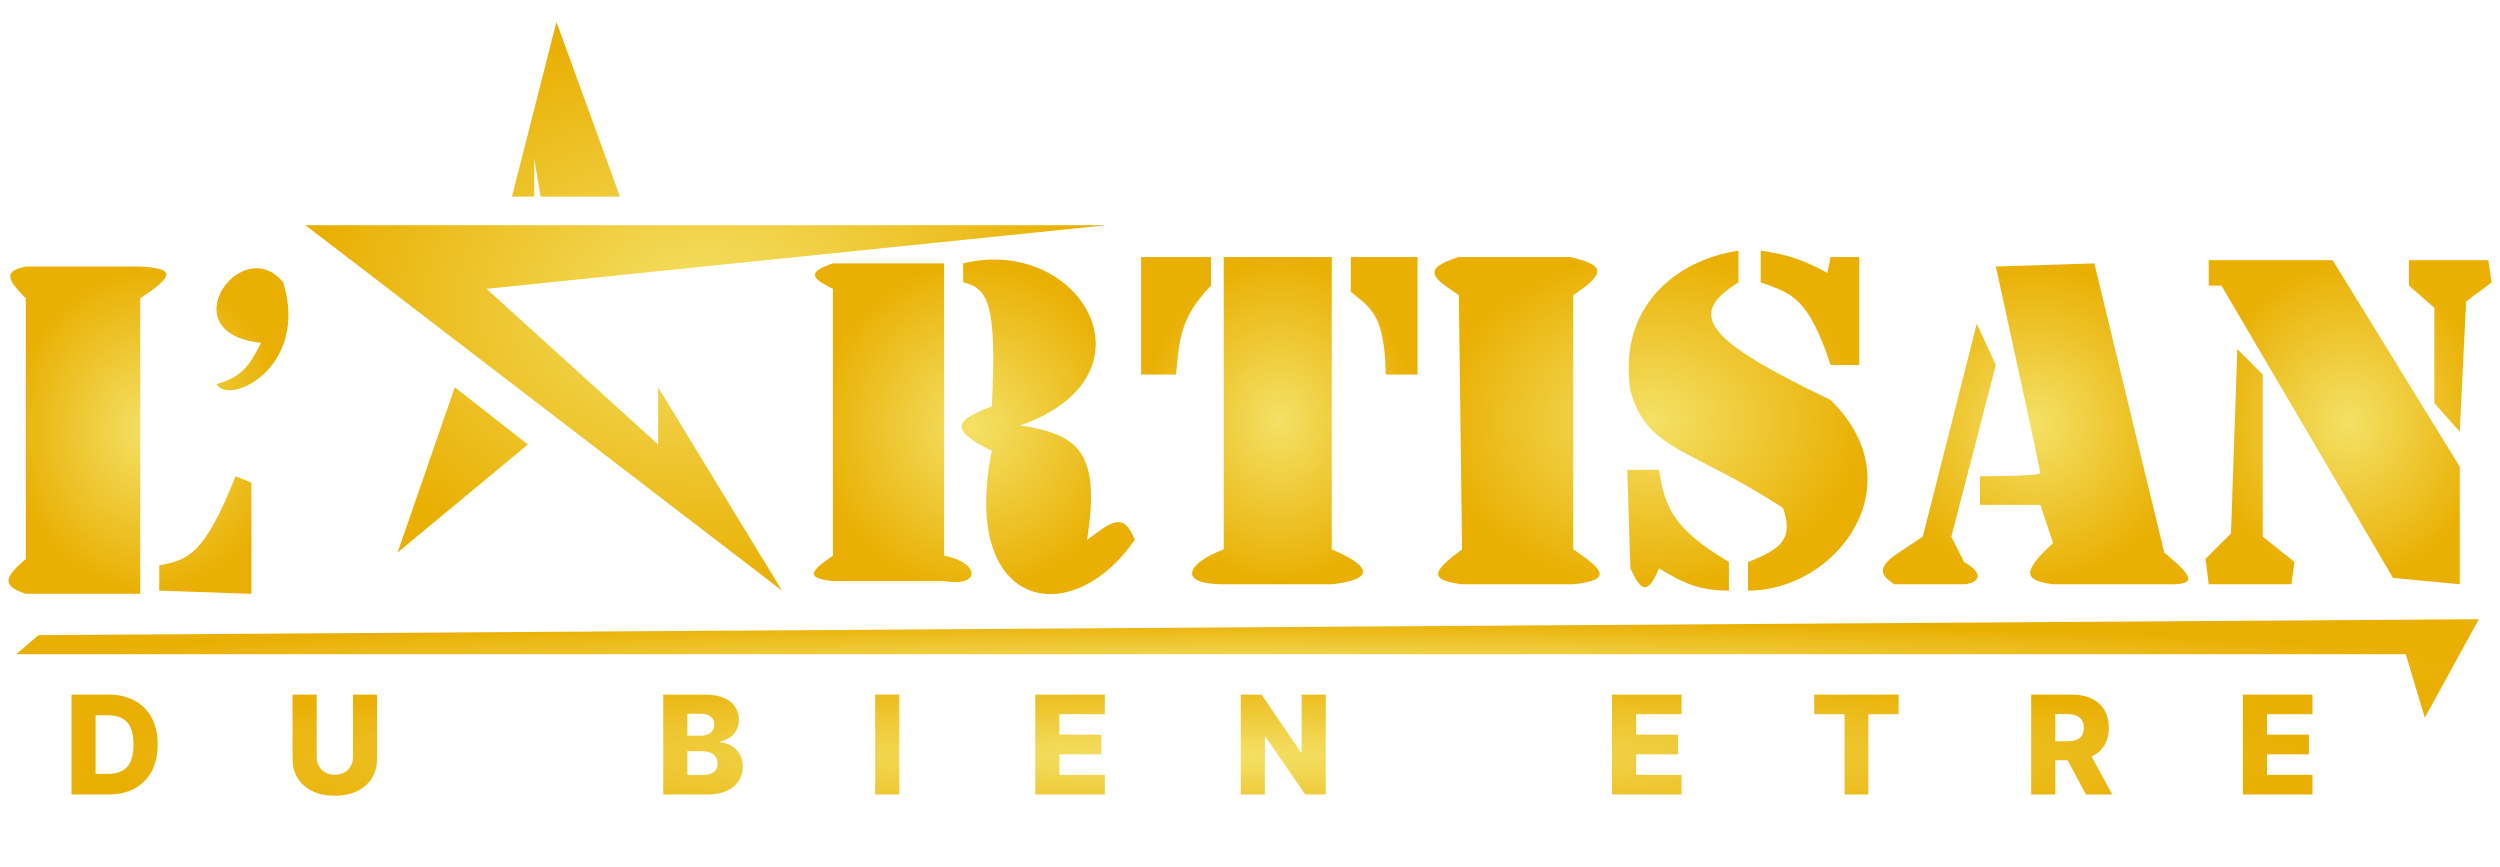
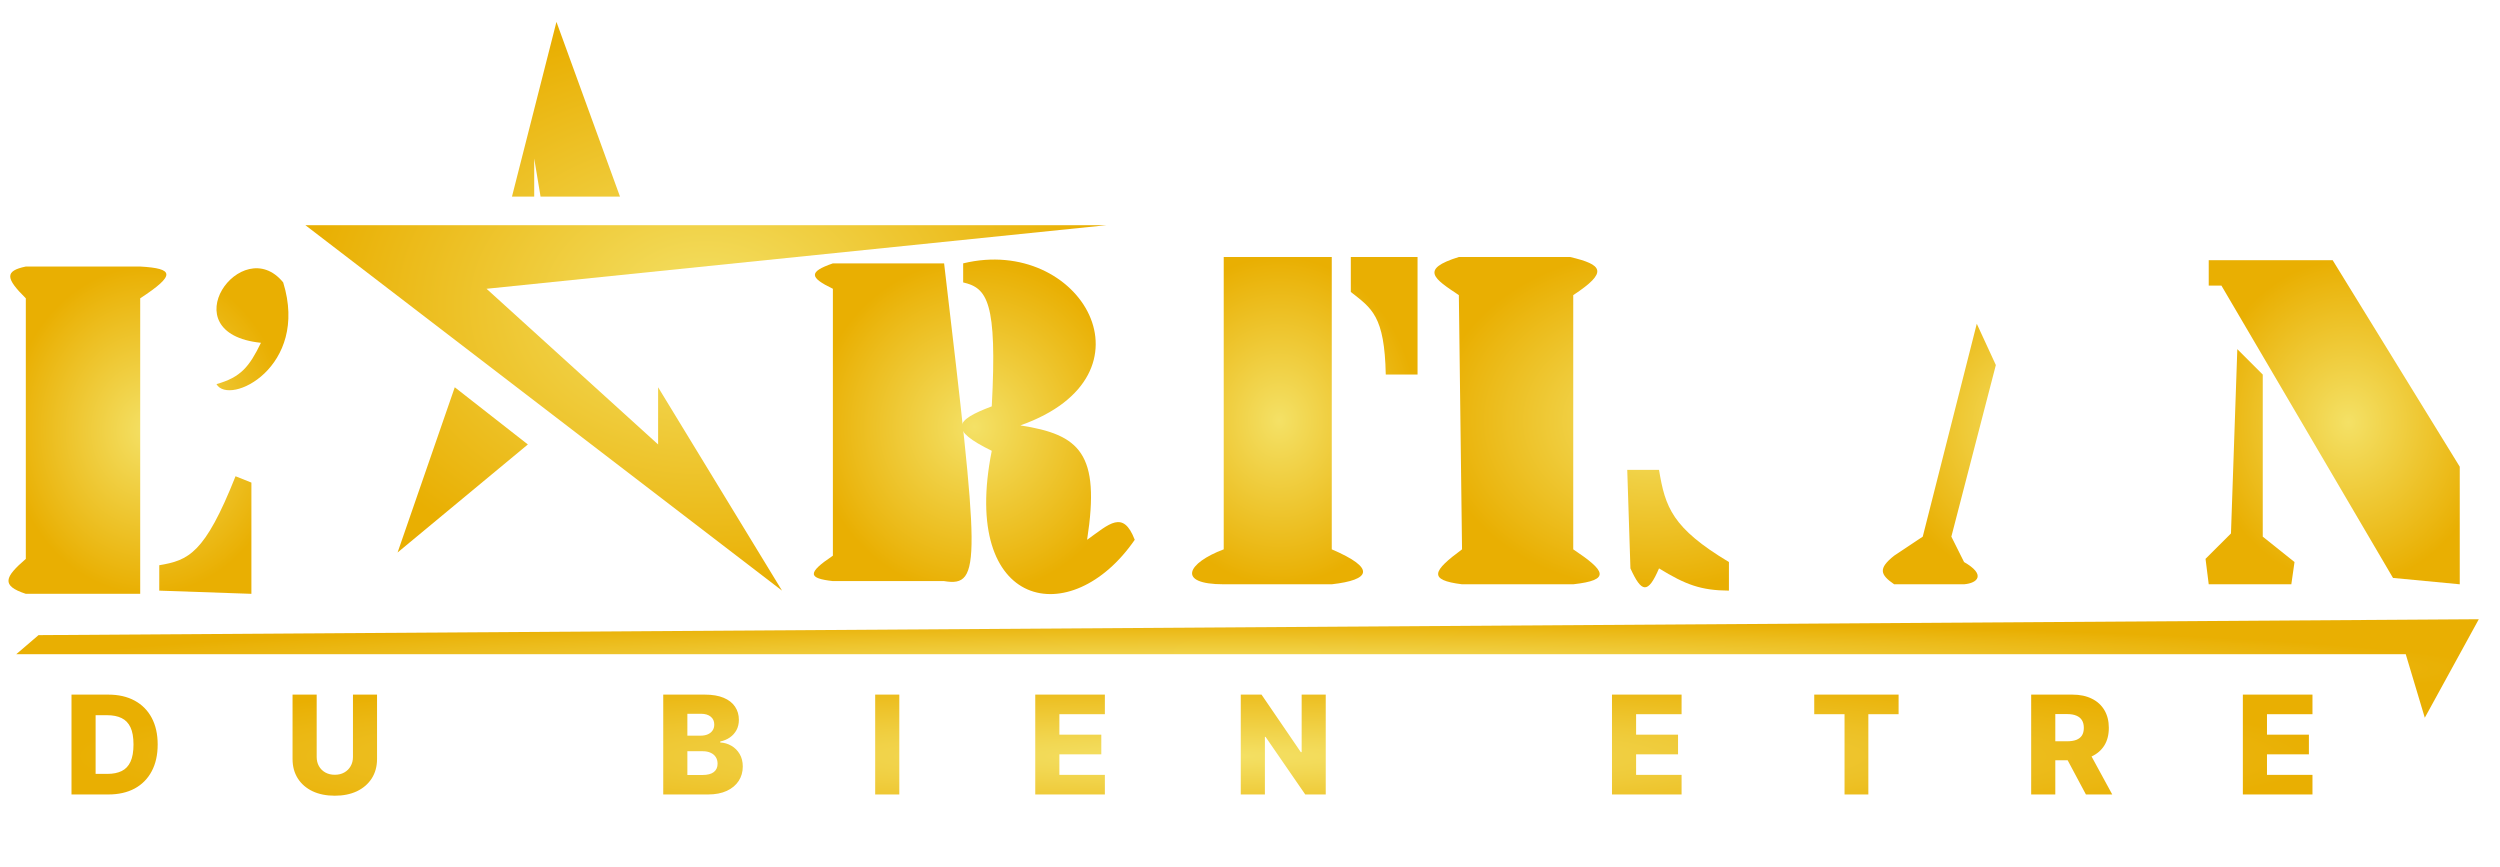
<svg xmlns="http://www.w3.org/2000/svg" width="98" height="34" viewBox="0 0 98 34" fill="none">
  <path d="M4.249 31.143H2.803V27.229H4.247C4.646 27.229 4.989 27.308 5.277 27.464C5.566 27.62 5.789 27.844 5.946 28.137C6.102 28.429 6.181 28.778 6.181 29.184C6.181 29.592 6.102 29.942 5.946 30.235C5.79 30.528 5.568 30.753 5.279 30.91C4.99 31.065 4.646 31.143 4.249 31.143ZM3.748 30.336H4.213C4.432 30.336 4.617 30.299 4.769 30.225C4.922 30.15 5.037 30.029 5.115 29.86C5.194 29.691 5.233 29.465 5.233 29.184C5.233 28.902 5.194 28.678 5.115 28.511C5.036 28.343 4.919 28.222 4.765 28.148C4.612 28.073 4.424 28.036 4.199 28.036H3.748V30.336ZM13.836 27.229H14.78V29.753C14.78 30.045 14.71 30.299 14.571 30.516C14.432 30.731 14.239 30.898 13.991 31.017C13.742 31.134 13.454 31.192 13.125 31.192C12.792 31.192 12.502 31.134 12.254 31.017C12.005 30.898 11.812 30.731 11.675 30.516C11.537 30.299 11.468 30.045 11.468 29.753V27.229H12.414V29.671C12.414 29.806 12.443 29.927 12.502 30.032C12.562 30.138 12.645 30.221 12.752 30.281C12.859 30.341 12.983 30.371 13.125 30.371C13.266 30.371 13.39 30.341 13.496 30.281C13.603 30.221 13.686 30.138 13.746 30.032C13.806 29.927 13.836 29.806 13.836 29.671V27.229ZM25.999 31.143V27.229H27.631C27.924 27.229 28.169 27.271 28.366 27.353C28.565 27.436 28.714 27.552 28.813 27.701C28.914 27.85 28.964 28.023 28.964 28.219C28.964 28.368 28.933 28.501 28.871 28.618C28.808 28.734 28.722 28.831 28.613 28.907C28.503 28.983 28.377 29.037 28.233 29.067V29.106C28.39 29.113 28.536 29.156 28.67 29.234C28.805 29.311 28.913 29.42 28.995 29.558C29.076 29.696 29.117 29.859 29.117 30.048C29.117 30.258 29.064 30.446 28.957 30.611C28.85 30.776 28.695 30.906 28.492 31.001C28.29 31.095 28.044 31.143 27.755 31.143H25.999ZM26.945 30.38H27.529C27.734 30.38 27.885 30.341 27.982 30.264C28.08 30.186 28.129 30.078 28.129 29.939C28.129 29.838 28.106 29.752 28.059 29.679C28.012 29.605 27.945 29.548 27.858 29.509C27.771 29.468 27.668 29.448 27.547 29.448H26.945V30.38ZM26.945 28.838H27.468C27.571 28.838 27.663 28.821 27.743 28.787C27.824 28.752 27.886 28.703 27.931 28.637C27.977 28.573 27.999 28.494 27.999 28.402C27.999 28.271 27.953 28.168 27.86 28.093C27.767 28.018 27.641 27.98 27.483 27.98H26.945V28.838ZM35.253 27.229V31.143H34.307V27.229H35.253ZM40.582 31.143V27.229H43.311V27.997H41.528V28.8H43.171V29.57H41.528V30.374H43.311V31.143H40.582ZM51.969 27.229V31.143H51.166L49.609 28.884H49.584V31.143H48.638V27.229H49.452L50.992 29.484H51.025V27.229H51.969ZM63.19 31.143V27.229H65.918V27.997H64.135V28.8H65.779V29.57H64.135V30.374H65.918V31.143H63.19ZM71.118 27.997V27.229H74.425V27.997H73.239V31.143H72.306V27.997H71.118ZM79.622 31.143V27.229H81.239C81.532 27.229 81.785 27.282 81.998 27.388C82.212 27.492 82.377 27.643 82.493 27.839C82.608 28.034 82.666 28.265 82.666 28.532C82.666 28.804 82.607 29.034 82.489 29.224C82.37 29.413 82.202 29.557 81.984 29.656C81.766 29.754 81.508 29.803 81.21 29.803H80.188V29.058H81.034C81.177 29.058 81.296 29.039 81.392 29.003C81.489 28.964 81.562 28.907 81.612 28.831C81.661 28.753 81.686 28.653 81.686 28.532C81.686 28.411 81.661 28.311 81.612 28.232C81.562 28.152 81.489 28.092 81.392 28.053C81.295 28.012 81.176 27.992 81.034 27.992H80.568V31.143H79.622ZM81.826 29.354L82.8 31.143H81.768L80.813 29.354H81.826ZM87.92 31.143V27.229H90.649V27.997H88.866V28.8H90.509V29.57H88.866V30.374H90.649V31.143H87.92Z" fill="url(#paint0_radial_2003_392)" />
-   <path d="M44.731 14.683V10.075H47.471V11.196C46.306 12.404 46.232 13.223 46.101 14.683H44.731Z" fill="url(#paint1_radial_2003_392)" />
  <path d="M52.205 10.075H47.97V21.534C46.545 22.069 46.101 22.904 47.97 22.904H52.205C53.729 22.731 53.948 22.281 52.205 21.534V10.075Z" fill="url(#paint2_radial_2003_392)" />
  <path d="M52.952 11.445V10.075H55.568V14.683H54.322C54.275 12.378 53.776 12.093 52.952 11.445Z" fill="url(#paint3_radial_2003_392)" />
  <path d="M57.187 11.569C56.217 10.922 55.639 10.557 57.187 10.074H61.547C62.828 10.376 63.058 10.657 61.671 11.569V21.534C62.933 22.379 63.167 22.737 61.671 22.904H57.312C55.959 22.737 56.17 22.379 57.312 21.534L57.187 11.569Z" fill="url(#paint4_radial_2003_392)" />
-   <path d="M71.76 15.679C66.766 13.293 66.133 12.31 68.148 11.071V9.825C65.657 10.199 63.415 12.067 63.913 15.306C64.536 17.672 66.279 17.548 69.892 19.914C70.312 21.116 69.845 21.513 68.522 22.032V23.153C72.009 23.153 75.133 18.986 71.76 15.679Z" fill="url(#paint5_radial_2003_392)" />
  <path d="M67.774 23.153V22.032C65.552 20.698 65.275 19.886 65.034 18.42H63.788L63.913 22.281C64.35 23.24 64.597 23.298 65.034 22.281C66.077 22.921 66.673 23.144 67.774 23.153Z" fill="url(#paint6_radial_2003_392)" />
-   <path d="M69.02 11.071V9.825C70.044 9.974 70.619 10.152 71.635 10.697L71.76 10.074H72.881V14.309H71.76C70.866 11.6 70.192 11.495 69.02 11.071Z" fill="url(#paint7_radial_2003_392)" />
  <path d="M78.237 14.31L77.49 12.691L75.372 21.036L74.251 21.783C73.616 22.288 73.702 22.524 74.251 22.904H76.991C77.523 22.861 77.863 22.53 76.991 22.032L76.493 21.036L78.237 14.31Z" fill="url(#paint8_radial_2003_392)" />
-   <path d="M79.981 18.545C79.981 18.445 78.818 13.106 78.237 10.448L82.098 10.324L84.838 21.659C85.901 22.548 86.221 22.938 84.963 22.904H80.479C79.333 22.75 79.24 22.432 80.479 21.285L79.981 19.79H77.614V18.669C78.403 18.669 79.981 18.644 79.981 18.545Z" fill="url(#paint9_radial_2003_392)" />
  <path d="M86.582 11.196V10.199H91.44L96.422 18.295V22.904L93.806 22.655L87.08 11.196H86.582Z" fill="url(#paint10_radial_2003_392)" />
-   <path d="M95.426 15.804L96.422 16.925L96.671 11.819L97.668 11.071L97.543 10.199H94.429V11.196L95.426 12.068V15.804Z" fill="url(#paint11_radial_2003_392)" />
  <path d="M88.7 14.683L87.703 13.687L87.454 20.911L86.457 21.907L86.582 22.904H89.82L89.945 22.032L88.7 21.036V14.683Z" fill="url(#paint12_radial_2003_392)" />
-   <path d="M32.649 21.783V11.32C31.729 10.876 31.689 10.657 32.649 10.324H37.009V21.783C38.386 22.035 38.504 23.028 37.009 22.779H32.649C31.682 22.67 31.625 22.471 32.649 21.783Z" fill="url(#paint13_radial_2003_392)" />
+   <path d="M32.649 21.783V11.32C31.729 10.876 31.689 10.657 32.649 10.324H37.009C38.386 22.035 38.504 23.028 37.009 22.779H32.649C31.682 22.67 31.625 22.471 32.649 21.783Z" fill="url(#paint13_radial_2003_392)" />
  <path d="M37.756 11.071V10.324C42.365 9.203 45.569 14.706 39.998 16.676C42.331 17.037 43.14 17.769 42.614 21.16C43.487 20.538 44.026 19.974 44.482 21.16C41.991 24.772 37.632 23.9 38.877 17.672C37.205 16.849 37.408 16.484 38.877 15.929C39.098 11.817 38.694 11.288 37.756 11.071Z" fill="url(#paint14_radial_2003_392)" />
  <path d="M20.069 7.708L21.813 0.857L24.304 7.708H21.19L20.941 6.213V7.708H20.069Z" fill="url(#paint15_radial_2003_392)" />
  <path d="M19.072 11.32L43.361 8.829H11.973L30.656 23.153L25.798 15.181V17.423L19.072 11.32Z" fill="url(#paint16_radial_2003_392)" />
  <path d="M20.692 17.423L17.827 15.181L15.585 21.658L20.692 17.423Z" fill="url(#paint17_radial_2003_392)" />
  <path d="M1.012 21.908V11.694C0.217 10.908 0.178 10.622 1.012 10.448H5.496C6.827 10.524 6.899 10.776 5.496 11.694V23.278H1.012C0.026 22.955 0.189 22.62 1.012 21.908Z" fill="url(#paint18_radial_2003_392)" />
  <path d="M8.485 15.057C9.44 14.792 9.774 14.374 10.229 13.438C6.617 13.064 9.482 9.078 11.101 11.071C12.131 14.394 8.984 15.929 8.485 15.057Z" fill="url(#paint19_radial_2003_392)" />
  <path d="M9.233 18.669C8.023 21.718 7.382 21.963 6.243 22.157V23.153L9.855 23.278V18.918L9.233 18.669Z" fill="url(#paint20_radial_2003_392)" />
  <path d="M94.305 25.644H0.638L1.51 24.897L97.169 24.274L95.052 28.135L94.305 25.644Z" fill="url(#paint21_radial_2003_392)" />
  <defs>
    <radialGradient id="paint0_radial_2003_392" cx="0" cy="0" r="1" gradientUnits="userSpaceOnUse" gradientTransform="translate(47.006 29.643) rotate(90) scale(3.5 44.5)">
      <stop stop-color="#F4E166" />
      <stop offset="1" stop-color="#E9AF02" />
    </radialGradient>
    <radialGradient id="paint1_radial_2003_392" cx="0" cy="0" r="1" gradientUnits="userSpaceOnUse" gradientTransform="translate(50.149 16.489) rotate(90) scale(6.415 5.418)">
      <stop stop-color="#F4E166" />
      <stop offset="1" stop-color="#E9AF02" />
    </radialGradient>
    <radialGradient id="paint2_radial_2003_392" cx="0" cy="0" r="1" gradientUnits="userSpaceOnUse" gradientTransform="translate(50.149 16.489) rotate(90) scale(6.415 5.418)">
      <stop stop-color="#F4E166" />
      <stop offset="1" stop-color="#E9AF02" />
    </radialGradient>
    <radialGradient id="paint3_radial_2003_392" cx="0" cy="0" r="1" gradientUnits="userSpaceOnUse" gradientTransform="translate(50.149 16.489) rotate(90) scale(6.415 5.418)">
      <stop stop-color="#F4E166" />
      <stop offset="1" stop-color="#E9AF02" />
    </radialGradient>
    <radialGradient id="paint4_radial_2003_392" cx="0" cy="0" r="1" gradientUnits="userSpaceOnUse" gradientTransform="translate(64.719 16.489) rotate(90) scale(6.664 8.488)">
      <stop stop-color="#F4E166" />
      <stop offset="1" stop-color="#E9AF02" />
    </radialGradient>
    <radialGradient id="paint5_radial_2003_392" cx="0" cy="0" r="1" gradientUnits="userSpaceOnUse" gradientTransform="translate(64.719 16.489) rotate(90) scale(6.664 8.488)">
      <stop stop-color="#F4E166" />
      <stop offset="1" stop-color="#E9AF02" />
    </radialGradient>
    <radialGradient id="paint6_radial_2003_392" cx="0" cy="0" r="1" gradientUnits="userSpaceOnUse" gradientTransform="translate(64.719 16.489) rotate(90) scale(6.664 8.488)">
      <stop stop-color="#F4E166" />
      <stop offset="1" stop-color="#E9AF02" />
    </radialGradient>
    <radialGradient id="paint7_radial_2003_392" cx="0" cy="0" r="1" gradientUnits="userSpaceOnUse" gradientTransform="translate(64.719 16.489) rotate(90) scale(6.664 8.488)">
      <stop stop-color="#F4E166" />
      <stop offset="1" stop-color="#E9AF02" />
    </radialGradient>
    <radialGradient id="paint8_radial_2003_392" cx="0" cy="0" r="1" gradientUnits="userSpaceOnUse" gradientTransform="translate(79.793 16.615) rotate(90) scale(6.291 5.986)">
      <stop stop-color="#F4E166" />
      <stop offset="1" stop-color="#E9AF02" />
    </radialGradient>
    <radialGradient id="paint9_radial_2003_392" cx="0" cy="0" r="1" gradientUnits="userSpaceOnUse" gradientTransform="translate(79.793 16.615) rotate(90) scale(6.291 5.986)">
      <stop stop-color="#F4E166" />
      <stop offset="1" stop-color="#E9AF02" />
    </radialGradient>
    <radialGradient id="paint10_radial_2003_392" cx="0" cy="0" r="1" gradientUnits="userSpaceOnUse" gradientTransform="translate(92.063 16.552) rotate(90) scale(6.352 5.605)">
      <stop stop-color="#F4E166" />
      <stop offset="1" stop-color="#E9AF02" />
    </radialGradient>
    <radialGradient id="paint11_radial_2003_392" cx="0" cy="0" r="1" gradientUnits="userSpaceOnUse" gradientTransform="translate(92.063 16.552) rotate(90) scale(6.352 5.605)">
      <stop stop-color="#F4E166" />
      <stop offset="1" stop-color="#E9AF02" />
    </radialGradient>
    <radialGradient id="paint12_radial_2003_392" cx="0" cy="0" r="1" gradientUnits="userSpaceOnUse" gradientTransform="translate(92.063 16.552) rotate(90) scale(6.352 5.605)">
      <stop stop-color="#F4E166" />
      <stop offset="1" stop-color="#E9AF02" />
    </radialGradient>
    <radialGradient id="paint13_radial_2003_392" cx="0" cy="0" r="1" gradientUnits="userSpaceOnUse" gradientTransform="translate(38.192 16.732) rotate(90) scale(6.557 6.29)">
      <stop stop-color="#F4E166" />
      <stop offset="1" stop-color="#E9AF02" />
    </radialGradient>
    <radialGradient id="paint14_radial_2003_392" cx="0" cy="0" r="1" gradientUnits="userSpaceOnUse" gradientTransform="translate(38.192 16.732) rotate(90) scale(6.557 6.29)">
      <stop stop-color="#F4E166" />
      <stop offset="1" stop-color="#E9AF02" />
    </radialGradient>
    <radialGradient id="paint15_radial_2003_392" cx="0" cy="0" r="1" gradientUnits="userSpaceOnUse" gradientTransform="translate(27.667 12.005) rotate(90) scale(11.148 15.694)">
      <stop stop-color="#F4E166" />
      <stop offset="1" stop-color="#E9AF02" />
    </radialGradient>
    <radialGradient id="paint16_radial_2003_392" cx="0" cy="0" r="1" gradientUnits="userSpaceOnUse" gradientTransform="translate(27.667 12.005) rotate(90) scale(11.148 15.694)">
      <stop stop-color="#F4E166" />
      <stop offset="1" stop-color="#E9AF02" />
    </radialGradient>
    <radialGradient id="paint17_radial_2003_392" cx="0" cy="0" r="1" gradientUnits="userSpaceOnUse" gradientTransform="translate(27.667 12.005) rotate(90) scale(11.148 15.694)">
      <stop stop-color="#F4E166" />
      <stop offset="1" stop-color="#E9AF02" />
    </radialGradient>
    <radialGradient id="paint18_radial_2003_392" cx="0" cy="0" r="1" gradientUnits="userSpaceOnUse" gradientTransform="translate(5.819 16.863) rotate(90) scale(6.415 5.487)">
      <stop stop-color="#F4E166" />
      <stop offset="1" stop-color="#E9AF02" />
    </radialGradient>
    <radialGradient id="paint19_radial_2003_392" cx="0" cy="0" r="1" gradientUnits="userSpaceOnUse" gradientTransform="translate(5.819 16.863) rotate(90) scale(6.415 5.487)">
      <stop stop-color="#F4E166" />
      <stop offset="1" stop-color="#E9AF02" />
    </radialGradient>
    <radialGradient id="paint20_radial_2003_392" cx="0" cy="0" r="1" gradientUnits="userSpaceOnUse" gradientTransform="translate(5.819 16.863) rotate(90) scale(6.415 5.487)">
      <stop stop-color="#F4E166" />
      <stop offset="1" stop-color="#E9AF02" />
    </radialGradient>
    <radialGradient id="paint21_radial_2003_392" cx="0" cy="0" r="1" gradientUnits="userSpaceOnUse" gradientTransform="translate(48.904 26.205) rotate(90) scale(1.931 48.266)">
      <stop stop-color="#F4E166" />
      <stop offset="1" stop-color="#E9AF02" />
    </radialGradient>
  </defs>
</svg>